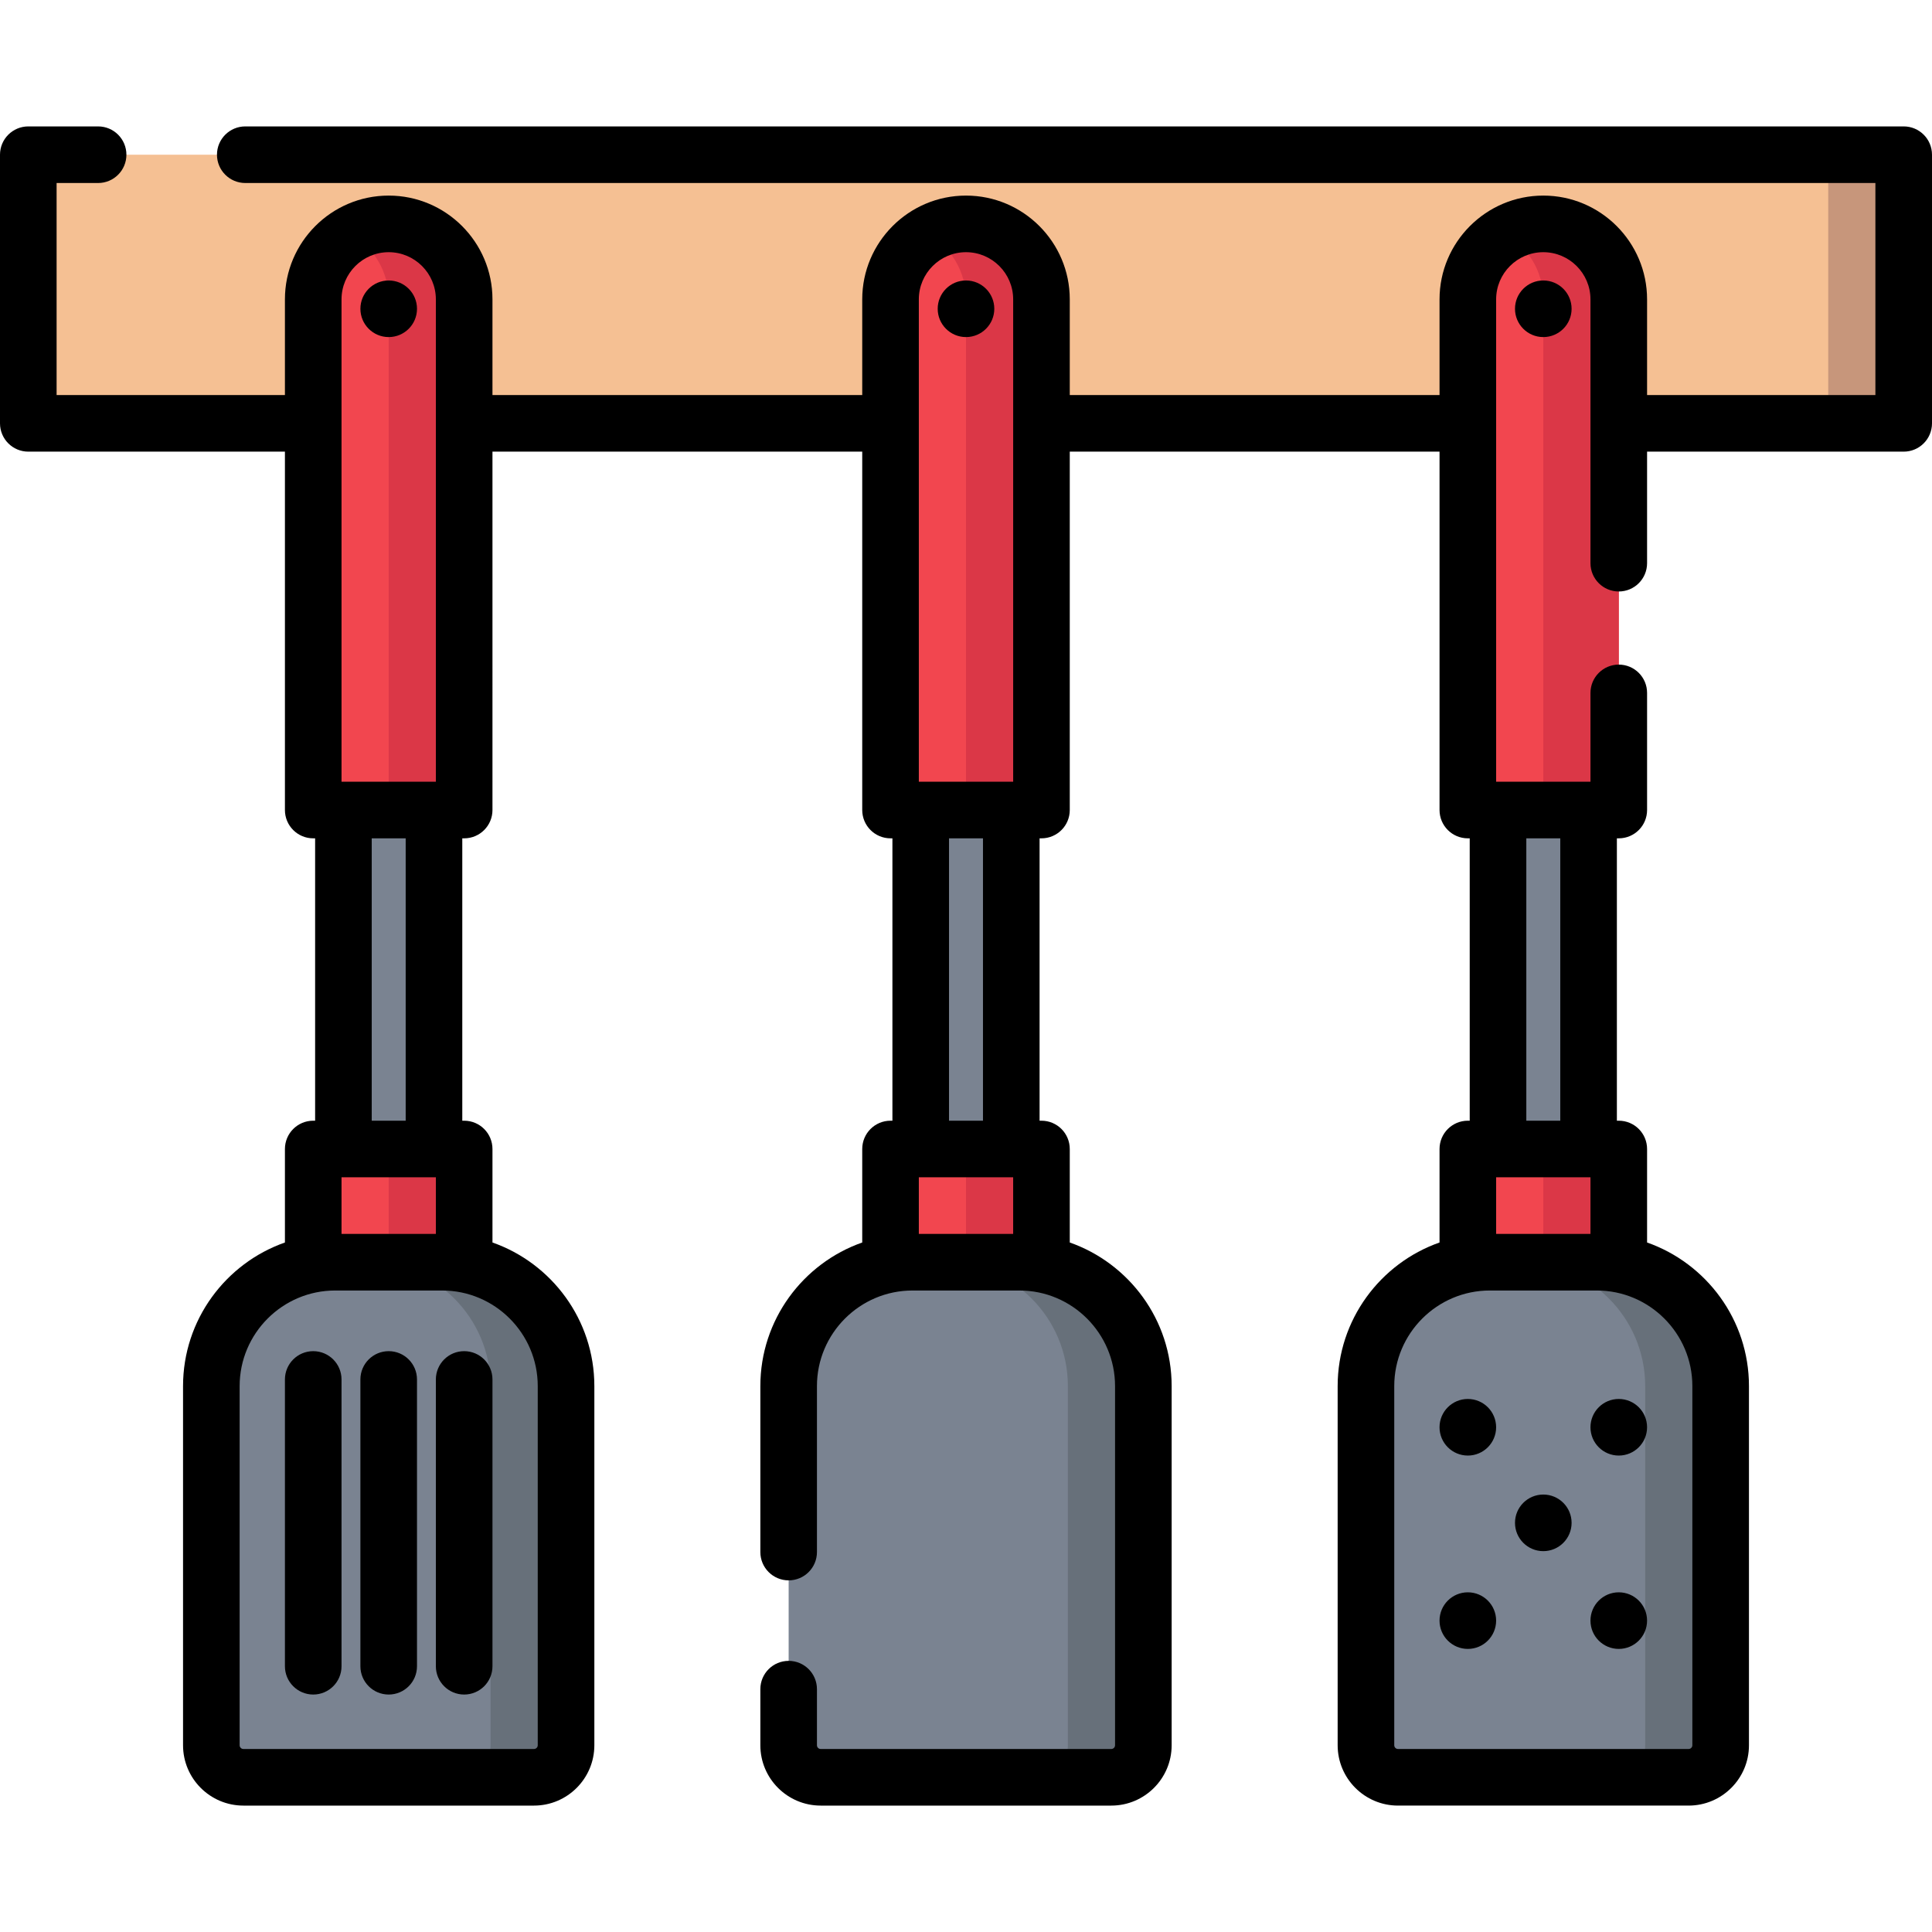
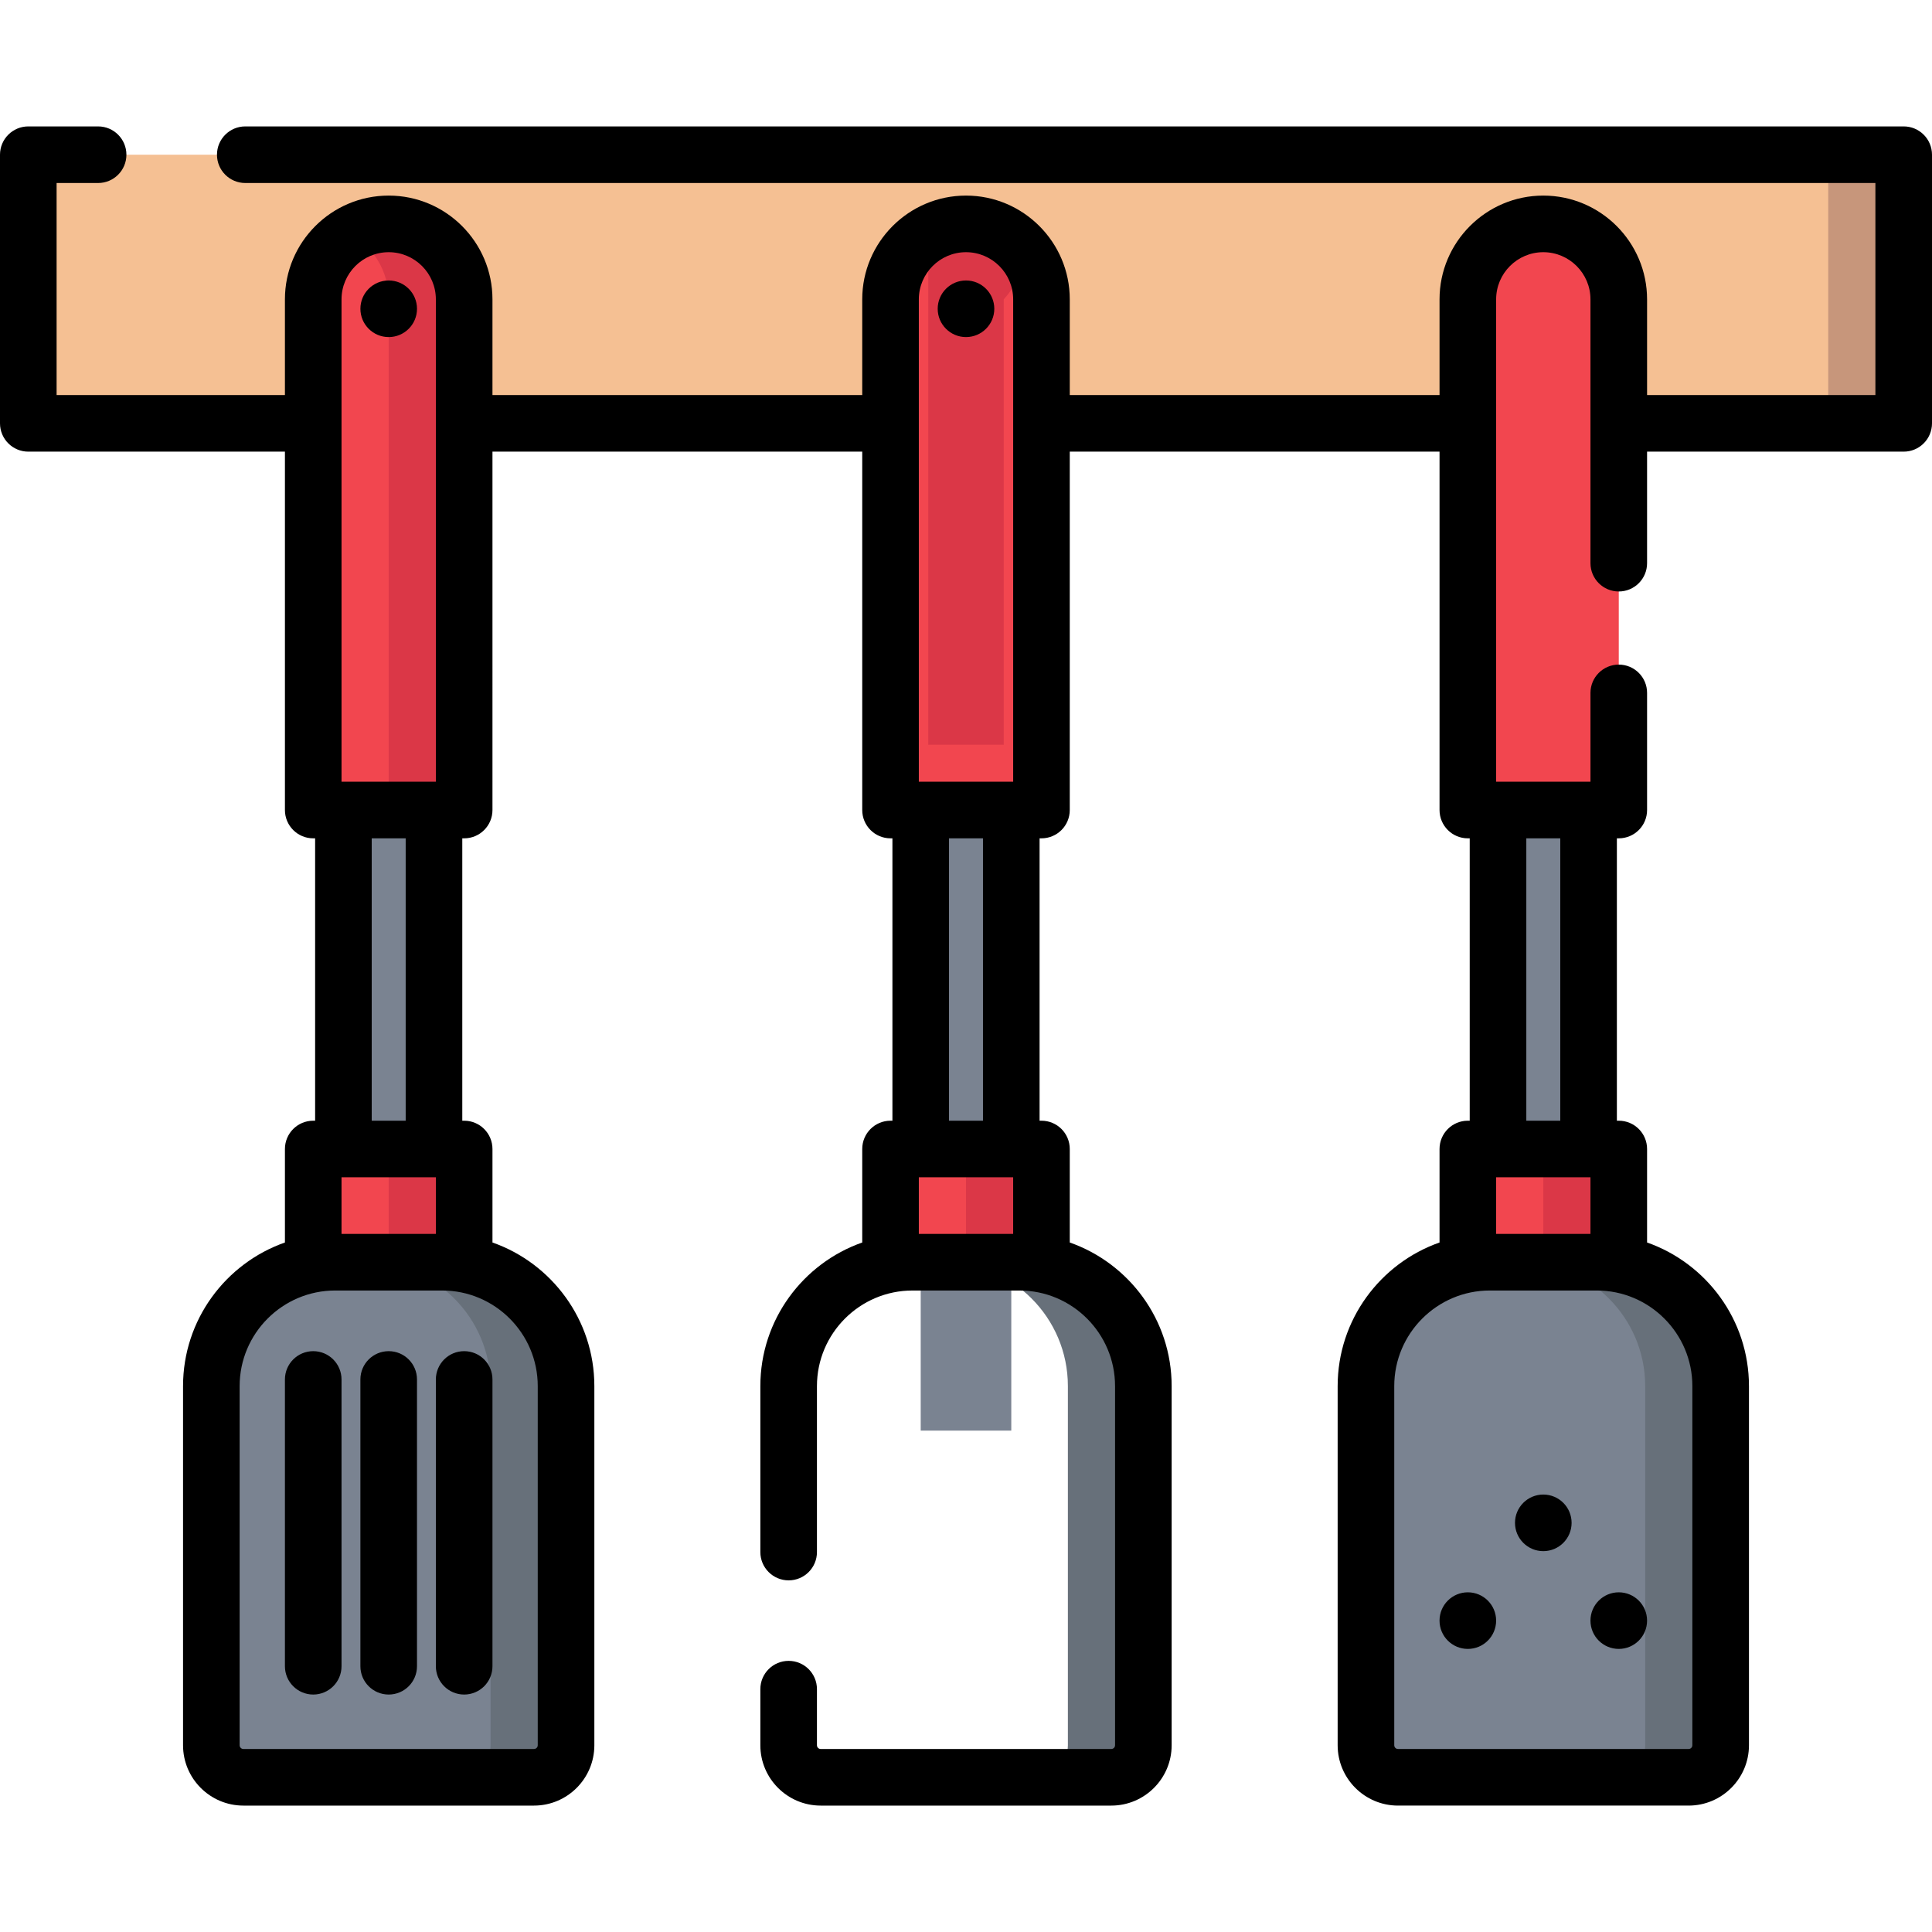
<svg xmlns="http://www.w3.org/2000/svg" version="1.1" id="Capa_1" x="0px" y="0px" viewBox="0 0 512 512" style="enable-background:new 0 0 512 512;" xml:space="preserve">
  <g>
    <rect x="91.01" y="162" style="fill:#7A8391;" width="24" height="217.13" />
    <rect x="244" y="162" style="fill:#7A8391;" width="24" height="217.13" />
    <rect x="396.99" y="162" style="fill:#7A8391;" width="24" height="217.13" />
    <path style="fill:#7A8391;" d="M141.517,471H64.499c-4.689,0-8.491-3.802-8.491-8.491v-95.177   c0-18.134,14.701-32.835,32.835-32.835h28.33c18.134,0,32.835,14.701,32.835,32.835v95.177   C150.008,467.198,146.206,471,141.517,471z" />
  </g>
  <path style="fill:#67707A;" d="M117.173,334.497h-20c18.134,0,32.835,14.701,32.835,32.835v95.177c0,4.689-3.802,8.491-8.491,8.491  h20c4.689,0,8.491-3.802,8.491-8.491v-95.177C150.008,349.198,135.307,334.497,117.173,334.497z" />
-   <path style="fill:#7A8391;" d="M294.509,471h-77.018c-4.689,0-8.491-3.802-8.491-8.491v-95.177  c0-18.134,14.701-32.835,32.835-32.835h28.33c18.134,0,32.835,14.701,32.835,32.835v95.177C303,467.198,299.198,471,294.509,471z" />
  <path style="fill:#67707A;" d="M270.165,334.497h-20c18.134,0,32.835,14.701,32.835,32.835v95.177c0,4.689-3.802,8.491-8.491,8.491  h20c4.689,0,8.491-3.802,8.491-8.491v-95.177C303,349.198,288.299,334.497,270.165,334.497z" />
  <path style="fill:#7A8391;" d="M447.501,471h-77.018c-4.689,0-8.491-3.802-8.491-8.491v-95.177  c0-18.134,14.701-32.835,32.835-32.835h28.33c18.134,0,32.835,14.701,32.835,32.835v95.177C455.992,467.198,452.191,471,447.501,471  z" />
  <path style="fill:#67707A;" d="M423.157,334.497h-20c18.134,0,32.835,14.701,32.835,32.835v95.177c0,4.689-3.802,8.491-8.491,8.491  h20c4.689,0,8.491-3.802,8.491-8.491v-95.177C455.992,349.198,441.292,334.497,423.157,334.497z" />
  <rect x="7.5" y="41" style="fill:#F5C093;" width="497" height="71.19" />
  <rect x="484.5" y="41" style="fill:#C7967B;" width="20" height="71.19" />
  <g>
    <path style="fill:#F2464F;" d="M123.008,334.497h-40v-22c0-4.418,3.582-8,8-8h24c4.418,0,8,3.582,8,8V334.497z" />
    <path style="fill:#F2464F;" d="M276,334.497h-40v-22c0-4.418,3.582-8,8-8h24c4.418,0,8,3.582,8,8V334.497z" />
    <path style="fill:#F2464F;" d="M428.992,334.497h-40v-22c0-4.418,3.582-8,8-8h24c4.418,0,8,3.582,8,8V334.497z" />
  </g>
  <g>
    <path style="fill:#DB3747;" d="M256,304.497v30h20v-22c0-4.418-3.582-8-8-8H256z" />
    <path style="fill:#DB3747;" d="M103.008,304.497v30h20v-22c0-4.418-3.582-8-8-8H103.008z" />
    <path style="fill:#DB3747;" d="M408.992,304.497v30h20v-22c0-4.418-3.582-8-8-8H408.992z" />
  </g>
  <g>
    <path style="fill:#F2464F;" d="M123.008,214.667h-40V79.333c0-11.046,8.954-20,20-20l0,0c11.046,0,20,8.954,20,20V214.667z" />
    <path style="fill:#F2464F;" d="M276,214.667h-40V79.333c0-11.046,8.954-20,20-20l0,0c11.046,0,20,8.954,20,20V214.667z" />
  </g>
  <g>
    <path style="fill:#DB3747;" d="M103.008,59.333L103.008,59.333c-3.647,0-7.056,0.992-10,2.698c5.972,3.459,10,9.904,10,17.302   v135.333h20V79.333C123.008,68.288,114.053,59.333,103.008,59.333z" />
-     <path style="fill:#DB3747;" d="M256,59.333c-3.647,0-7.056,0.992-10,2.698c5.972,3.459,10,9.904,10,17.302v135.333h20V79.333   C276,68.288,267.046,59.333,256,59.333z" />
+     <path style="fill:#DB3747;" d="M256,59.333c-3.647,0-7.056,0.992-10,2.698v135.333h20V79.333   C276,68.288,267.046,59.333,256,59.333z" />
  </g>
  <path style="fill:#F2464F;" d="M428.992,214.667h-40V79.333c0-11.046,8.954-20,20-20l0,0c11.046,0,20,8.954,20,20V214.667z" />
-   <path style="fill:#DB3747;" d="M408.992,59.333L408.992,59.333c-3.647,0-7.056,0.992-10,2.698c5.972,3.459,10,9.904,10,17.302  v135.333h20V79.333C428.992,68.288,420.038,59.333,408.992,59.333z" />
  <path d="M504.5,33.5H65c-4.143,0-7.5,3.358-7.5,7.5s3.357,7.5,7.5,7.5h432v56.19h-60.508V79.333c0-15.164-12.337-27.5-27.5-27.5  s-27.5,12.336-27.5,27.5v25.356H283.5V79.333c0-15.164-12.337-27.5-27.5-27.5s-27.5,12.336-27.5,27.5v25.356h-97.992V79.333  c0-15.164-12.337-27.5-27.5-27.5s-27.5,12.336-27.5,27.5v25.356H15V48.5h11c4.143,0,7.5-3.358,7.5-7.5s-3.357-7.5-7.5-7.5H7.5  C3.357,33.5,0,36.858,0,41v71.19c0,4.142,3.357,7.5,7.5,7.5h68.008v94.977c0,4.142,3.357,7.5,7.5,7.5h0.502v74.831h-0.502  c-4.143,0-7.5,3.358-7.5,7.5v24.775c-15.706,5.519-27,20.491-27,38.06v95.177c0,8.817,7.173,15.991,15.99,15.991h77.019  c8.817,0,15.991-7.173,15.991-15.991v-95.177c0-17.568-11.294-32.541-27-38.06v-24.775c0-4.142-3.357-7.5-7.5-7.5h-0.498v-74.831  h0.498c4.143,0,7.5-3.358,7.5-7.5V119.69H228.5v94.977c0,4.142,3.357,7.5,7.5,7.5h0.5v74.831H236c-4.143,0-7.5,3.358-7.5,7.5v24.775  c-15.706,5.519-27,20.491-27,38.06v43.979c0,4.142,3.357,7.5,7.5,7.5s7.5-3.358,7.5-7.5v-43.979  c0-13.97,11.365-25.335,25.335-25.335h28.33c13.97,0,25.335,11.365,25.335,25.335v95.177c0,0.546-0.444,0.991-0.991,0.991h-77.018  c-0.547,0-0.991-0.444-0.991-0.991v-14.865c0-4.142-3.357-7.5-7.5-7.5s-7.5,3.358-7.5,7.5v14.865  c0,8.817,7.174,15.991,15.991,15.991h77.018c8.817,0,15.991-7.173,15.991-15.991v-95.177c0-17.568-11.294-32.541-27-38.06v-24.775  c0-4.142-3.357-7.5-7.5-7.5h-0.5v-74.831h0.5c4.143,0,7.5-3.358,7.5-7.5V119.69h97.992v94.977c0,4.142,3.357,7.5,7.5,7.5h0.498  v74.831h-0.498c-4.143,0-7.5,3.358-7.5,7.5v24.775c-15.706,5.519-27,20.491-27,38.06v95.177c0,8.817,7.174,15.991,15.991,15.991  h77.019c8.817,0,15.99-7.173,15.99-15.991v-95.177c0-17.568-11.294-32.541-27-38.06v-24.775c0-4.142-3.357-7.5-7.5-7.5h-0.502  v-74.831h0.502c4.143,0,7.5-3.358,7.5-7.5v-31.042c0-4.142-3.357-7.5-7.5-7.5s-7.5,3.358-7.5,7.5v23.542h-25V79.333  c0-6.893,5.607-12.5,12.5-12.5s12.5,5.607,12.5,12.5v32.818c0,0.013-0.002,0.025-0.002,0.039s0.002,0.026,0.002,0.039v37.021  c0,4.142,3.357,7.5,7.5,7.5s7.5-3.358,7.5-7.5v-29.56H504.5c4.143,0,7.5-3.358,7.5-7.5V41C512,36.858,508.643,33.5,504.5,33.5z   M103.008,66.833c6.893,0,12.5,5.607,12.5,12.5v127.833h-25v-94.938c0-0.013,0.002-0.025,0.002-0.039s-0.002-0.026-0.002-0.039  V79.333C90.508,72.441,96.115,66.833,103.008,66.833z M114.952,311.997c0.02,0,0.039,0.003,0.058,0.003s0.039-0.003,0.058-0.003  h0.44v15h-25v-15h0.444c0.02,0,0.039,0.003,0.058,0.003s0.039-0.003,0.058-0.003H114.952z M142.508,367.332v95.177  c0,0.546-0.444,0.991-0.991,0.991H64.498c-0.546,0-0.99-0.444-0.99-0.991v-95.177c0-13.97,11.365-25.335,25.335-25.335h28.33  C131.143,341.997,142.508,353.362,142.508,367.332z M107.51,296.997h-9v-74.831h9V296.997z M243.5,79.333  c0-6.893,5.607-12.5,12.5-12.5s12.5,5.607,12.5,12.5v127.833h-25V79.333z M243.5,326.997v-15h0.442c0.02,0,0.039,0.003,0.058,0.003  s0.039-0.003,0.058-0.003h23.884c0.02,0,0.039,0.003,0.058,0.003s0.039-0.003,0.058-0.003h0.442v15H243.5z M260.5,296.997h-9  v-74.831h9V296.997z M420.932,311.997c0.02,0,0.039,0.003,0.058,0.003s0.039-0.003,0.058-0.003h0.444v15h-25v-15h0.44  c0.02,0,0.039,0.003,0.058,0.003s0.039-0.003,0.058-0.003H420.932z M448.492,367.332v95.177c0,0.546-0.444,0.991-0.99,0.991h-77.019  c-0.547,0-0.991-0.444-0.991-0.991v-95.177c0-13.97,11.365-25.335,25.335-25.335h28.33  C437.127,341.997,448.492,353.362,448.492,367.332z M413.49,296.997h-9v-74.831h9V296.997z" />
  <circle cx="408.99" cy="403.57" r="7.5" />
-   <circle cx="388.99" cy="378.24" r="7.5" />
  <circle cx="388.99" cy="429.48" r="7.5" />
-   <circle cx="428.99" cy="378.24" r="7.5" />
  <circle cx="428.99" cy="429.48" r="7.5" />
  <path d="M83.008,358.071c-4.143,0-7.5,3.358-7.5,7.5v76c0,4.142,3.357,7.5,7.5,7.5s7.5-3.358,7.5-7.5v-76  C90.508,361.428,87.15,358.071,83.008,358.071z" />
  <path d="M103.008,358.071c-4.143,0-7.5,3.358-7.5,7.5v76c0,4.142,3.357,7.5,7.5,7.5s7.5-3.358,7.5-7.5v-76  C110.508,361.428,107.15,358.071,103.008,358.071z" />
  <path d="M115.508,441.571c0,4.142,3.357,7.5,7.5,7.5s7.5-3.358,7.5-7.5v-76c0-4.142-3.357-7.5-7.5-7.5s-7.5,3.358-7.5,7.5  C115.508,365.571,115.508,441.571,115.508,441.571z" />
  <circle cx="256" cy="81.83" r="7.5" />
-   <circle cx="408.99" cy="81.83" r="7.5" />
  <circle cx="103.01" cy="81.83" r="7.5" />
  <g>
</g>
  <g>
</g>
  <g>
</g>
  <g>
</g>
  <g>
</g>
  <g>
</g>
  <g>
</g>
  <g>
</g>
  <g>
</g>
  <g>
</g>
  <g>
</g>
  <g>
</g>
  <g>
</g>
  <g>
</g>
  <g>
</g>
</svg>